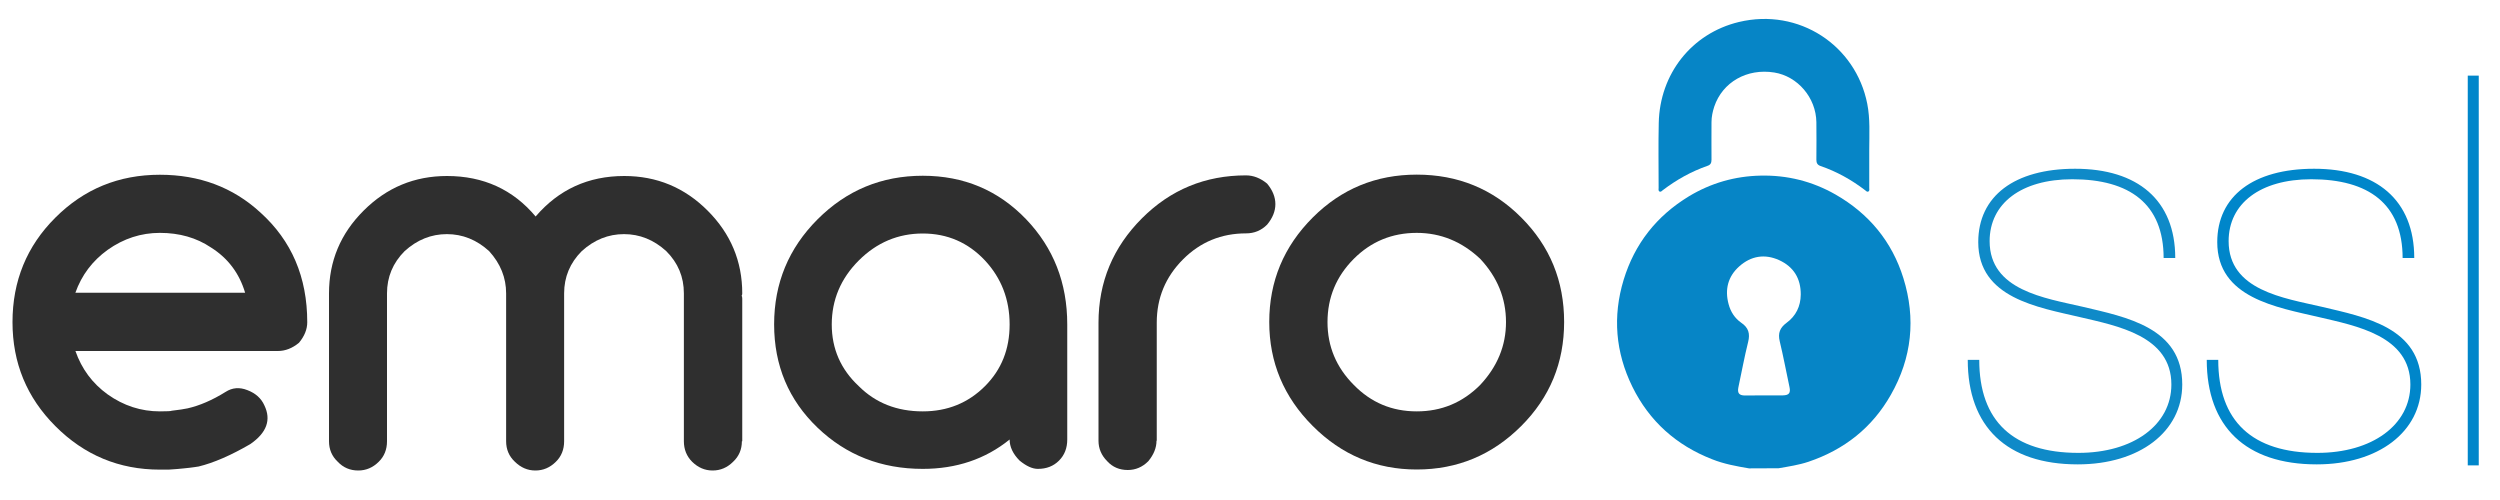
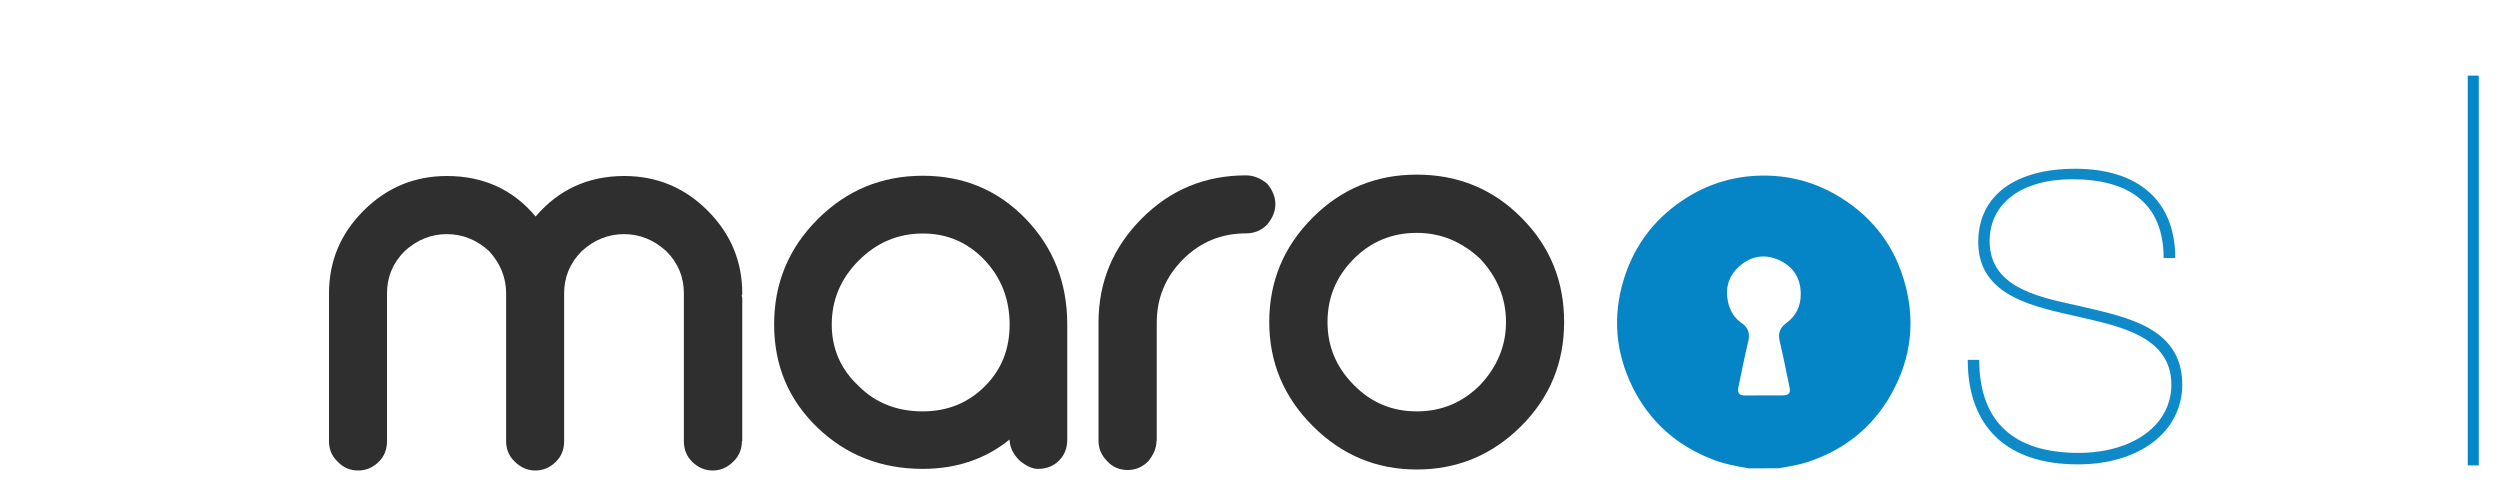
<svg xmlns="http://www.w3.org/2000/svg" width="200" height="40" viewBox="0 0 200 40" fill="none">
  <path d="M139.92 37.47C138.92 37.3 137.92 37.12 136.97 36.74C134.1 35.62 131.95 33.7 130.59 30.94C129.24 28.19 129 25.32 129.89 22.39C130.77 19.5 132.53 17.27 135.12 15.7C136.88 14.64 138.8 14.09 140.84 14.05C142.97 14 144.98 14.5 146.84 15.56C149.51 17.09 151.36 19.32 152.27 22.25C153.28 25.49 152.95 28.63 151.27 31.58C149.78 34.21 147.55 35.97 144.68 36.94C143.9 37.2 143.09 37.32 142.29 37.46C141.51 37.47 140.72 37.47 139.92 37.47ZM141.09 31.63C141.6 31.63 142.12 31.64 142.63 31.63C143.12 31.62 143.26 31.44 143.16 30.97C142.9 29.75 142.67 28.52 142.38 27.31C142.22 26.66 142.39 26.22 142.92 25.83C143.67 25.28 144.05 24.51 144.06 23.57C144.07 22.28 143.49 21.34 142.33 20.81C141.18 20.29 140.08 20.47 139.14 21.31C138.23 22.12 137.97 23.17 138.29 24.34C138.45 24.94 138.78 25.46 139.3 25.82C139.88 26.21 140.02 26.69 139.85 27.36C139.55 28.56 139.33 29.78 139.07 30.99C138.98 31.44 139.12 31.63 139.58 31.64C140.08 31.63 140.58 31.63 141.09 31.63Z" fill="#0685C6" />
-   <path d="M149.54 12.37C149.54 13.26 149.54 14.15 149.54 15.03C149.54 15.13 149.58 15.26 149.47 15.32C149.36 15.38 149.28 15.27 149.2 15.21C148.11 14.38 146.93 13.72 145.64 13.28C145.39 13.19 145.31 13.04 145.31 12.78C145.32 11.78 145.32 10.77 145.31 9.77C145.28 7.81 143.81 6.1 141.94 5.8C139.76 5.45 137.8 6.57 137.14 8.53C137.01 8.93 136.92 9.34 136.92 9.77C136.92 10.77 136.91 11.78 136.92 12.78C136.92 13.04 136.84 13.19 136.59 13.27C135.3 13.72 134.12 14.38 133.03 15.21C132.95 15.27 132.87 15.38 132.76 15.32C132.65 15.26 132.69 15.13 132.69 15.03C132.69 13.3 132.66 11.57 132.7 9.84C132.78 5.91 135.33 2.67 139.11 1.76C143.92 0.61 148.46 3.63 149.38 8.3C149.62 9.51 149.54 10.74 149.54 11.97C149.54 12.11 149.54 12.24 149.54 12.37Z" fill="#0685C6" />
-   <path d="M6.03 28.07C6.53 29.51 7.39 30.67 8.61 31.55C9.89 32.46 11.29 32.91 12.79 32.91C13.38 32.91 13.7 32.89 13.73 32.86L14.11 32.81L14.49 32.76L14.77 32.71L15 32.67C15.97 32.45 16.99 32.01 18.05 31.35C18.58 31.01 19.16 30.96 19.79 31.21C20.45 31.46 20.9 31.87 21.15 32.43C21.71 33.59 21.34 34.62 20.02 35.53C18.45 36.44 17.08 37.03 15.89 37.32L15.56 37.37L15.18 37.42L14.71 37.47L14.19 37.52L13.49 37.57H12.79C9.53 37.57 6.74 36.41 4.43 34.09C2.14 31.8 1 29.03 1 25.77C1 22.48 2.14 19.69 4.43 17.41C6.72 15.12 9.5 13.98 12.79 13.98C15.95 13.98 18.63 14.98 20.82 16.99C23.33 19.25 24.58 22.17 24.58 25.78C24.58 26.34 24.36 26.89 23.92 27.42C23.39 27.86 22.82 28.08 22.23 28.08H6.03V28.07ZM19.61 23.42C19.14 21.85 18.23 20.65 16.88 19.8C15.72 19.02 14.36 18.63 12.79 18.63C11.29 18.63 9.89 19.08 8.61 19.99C7.39 20.87 6.53 22.01 6.03 23.42H19.61Z" fill="#2F2F2F" />
  <path d="M59.35 35.3C59.35 35.96 59.11 36.51 58.65 36.94C58.18 37.41 57.63 37.64 57.01 37.64C56.38 37.64 55.84 37.4 55.37 36.94C54.93 36.5 54.71 35.95 54.71 35.3V23.47C54.71 22.15 54.24 21.03 53.3 20.09C52.3 19.18 51.17 18.73 49.92 18.73C48.67 18.73 47.54 19.18 46.54 20.09C45.6 21.03 45.13 22.16 45.13 23.47V35.3C45.13 35.96 44.91 36.51 44.47 36.94C44 37.41 43.45 37.64 42.83 37.64C42.2 37.64 41.66 37.4 41.19 36.94C40.72 36.5 40.49 35.95 40.49 35.3V23.47C40.49 22.22 40.04 21.09 39.13 20.09C38.13 19.18 37 18.73 35.75 18.73C34.5 18.73 33.37 19.18 32.37 20.09C31.43 21.03 30.96 22.16 30.96 23.47V35.3C30.96 35.96 30.74 36.51 30.3 36.94C29.83 37.41 29.28 37.64 28.66 37.64C28 37.64 27.45 37.4 27.02 36.94C26.55 36.5 26.32 35.95 26.32 35.3V23.47C26.32 20.9 27.24 18.69 29.09 16.85C30.94 15 33.16 14.08 35.76 14.08C38.67 14.08 41.04 15.16 42.85 17.32C44.7 15.16 47.06 14.08 49.94 14.08C52.54 14.08 54.76 15 56.61 16.85C58.46 18.7 59.38 20.91 59.38 23.47C59.38 23.56 59.36 23.63 59.33 23.66C59.36 23.69 59.38 23.77 59.38 23.89V35.3H59.35Z" fill="#2F2F2F" />
  <path d="M85.38 35.16C85.38 35.85 85.16 36.41 84.72 36.85C84.28 37.29 83.72 37.51 83.03 37.51C82.59 37.51 82.11 37.29 81.57 36.85C81.04 36.32 80.77 35.75 80.77 35.16C78.83 36.73 76.51 37.51 73.82 37.51C70.5 37.51 67.7 36.41 65.41 34.22C63.09 32 61.93 29.24 61.93 25.95C61.93 22.66 63.09 19.86 65.41 17.54C67.73 15.22 70.53 14.06 73.82 14.06C77.11 14.06 79.86 15.22 82.09 17.54C84.28 19.83 85.38 22.63 85.38 25.95V35.16ZM73.82 32.91C75.79 32.91 77.45 32.24 78.8 30.89C80.12 29.57 80.77 27.93 80.77 25.96C80.77 23.96 80.11 22.25 78.8 20.84C77.45 19.4 75.79 18.68 73.82 18.68C71.85 18.68 70.14 19.4 68.7 20.84C67.26 22.28 66.54 23.99 66.54 25.96C66.54 27.9 67.26 29.55 68.7 30.89C70.05 32.24 71.76 32.91 73.82 32.91Z" fill="#2F2F2F" />
  <path d="M92.52 35.26C92.52 35.82 92.3 36.37 91.86 36.9C91.39 37.37 90.84 37.6 90.22 37.6C89.56 37.6 89.01 37.37 88.58 36.9C88.11 36.43 87.88 35.88 87.88 35.26V25.82C87.88 22.56 89.04 19.78 91.36 17.46C93.65 15.17 96.42 14.03 99.68 14.03C100.27 14.03 100.84 14.25 101.37 14.69C101.81 15.22 102.03 15.77 102.03 16.33C102.03 16.89 101.81 17.44 101.37 17.97C100.9 18.44 100.34 18.67 99.68 18.67C97.71 18.67 96.03 19.36 94.65 20.74C93.24 22.15 92.54 23.84 92.54 25.81V35.26H92.52Z" fill="#2F2F2F" />
  <path d="M113.34 37.56C110.11 37.56 107.34 36.4 105.02 34.08C102.7 31.76 101.54 28.99 101.54 25.76C101.54 22.5 102.7 19.72 105.02 17.4C107.31 15.11 110.08 13.97 113.34 13.97C116.63 13.97 119.42 15.11 121.7 17.4C123.99 19.69 125.13 22.47 125.13 25.76C125.13 29.02 123.99 31.79 121.7 34.08C119.38 36.4 116.59 37.56 113.34 37.56ZM113.34 18.63C111.37 18.63 109.69 19.32 108.31 20.7C106.9 22.11 106.2 23.8 106.2 25.77C106.2 27.71 106.9 29.39 108.31 30.8C109.69 32.21 111.36 32.91 113.34 32.91C115.32 32.91 117 32.21 118.41 30.8C119.79 29.33 120.48 27.65 120.48 25.77C120.48 23.86 119.79 22.17 118.41 20.7C116.94 19.32 115.25 18.63 113.34 18.63Z" fill="#2F2F2F" />
  <path opacity="0.96" d="M173.09 20.65C173.09 16.31 170.37 14.34 165.78 14.34C161.71 14.34 159.17 16.27 159.17 19.29C159.17 23.23 163.59 23.84 166.61 24.54C170.11 25.37 174.58 26.2 174.58 30.76C174.58 34.53 171.16 37.15 166.22 37.15C160.53 37.15 157.42 34.13 157.42 28.79H158.34C158.34 33.69 161.05 36.23 166.27 36.23C170.65 36.23 173.71 34 173.71 30.76C173.71 26.86 169.37 26.07 166.4 25.37C163.03 24.58 158.26 23.84 158.26 19.37C158.26 15.69 161.15 13.5 166.01 13.5C171 13.5 174.02 16 174.02 20.64H173.09V20.65Z" fill="#0685C6" />
-   <path d="M192.21 20.65C192.21 16.31 189.49 14.34 184.9 14.34C180.83 14.34 178.29 16.27 178.29 19.29C178.29 23.23 182.71 23.84 185.73 24.54C189.23 25.37 193.7 26.2 193.7 30.76C193.7 34.53 190.28 37.15 185.34 37.15C179.65 37.15 176.54 34.13 176.54 28.79H177.46C177.46 33.69 180.17 36.23 185.39 36.23C189.77 36.23 192.83 34 192.83 30.76C192.83 26.86 188.49 26.07 185.52 25.37C182.15 24.58 177.38 23.84 177.38 19.37C177.38 15.69 180.27 13.5 185.13 13.5C190.12 13.5 193.14 16 193.14 20.64H192.21V20.65Z" fill="#0086CA" />
  <path d="M198.3 37.23H197.42V6.05H198.3V37.23Z" fill="#0086CA" />
</svg>